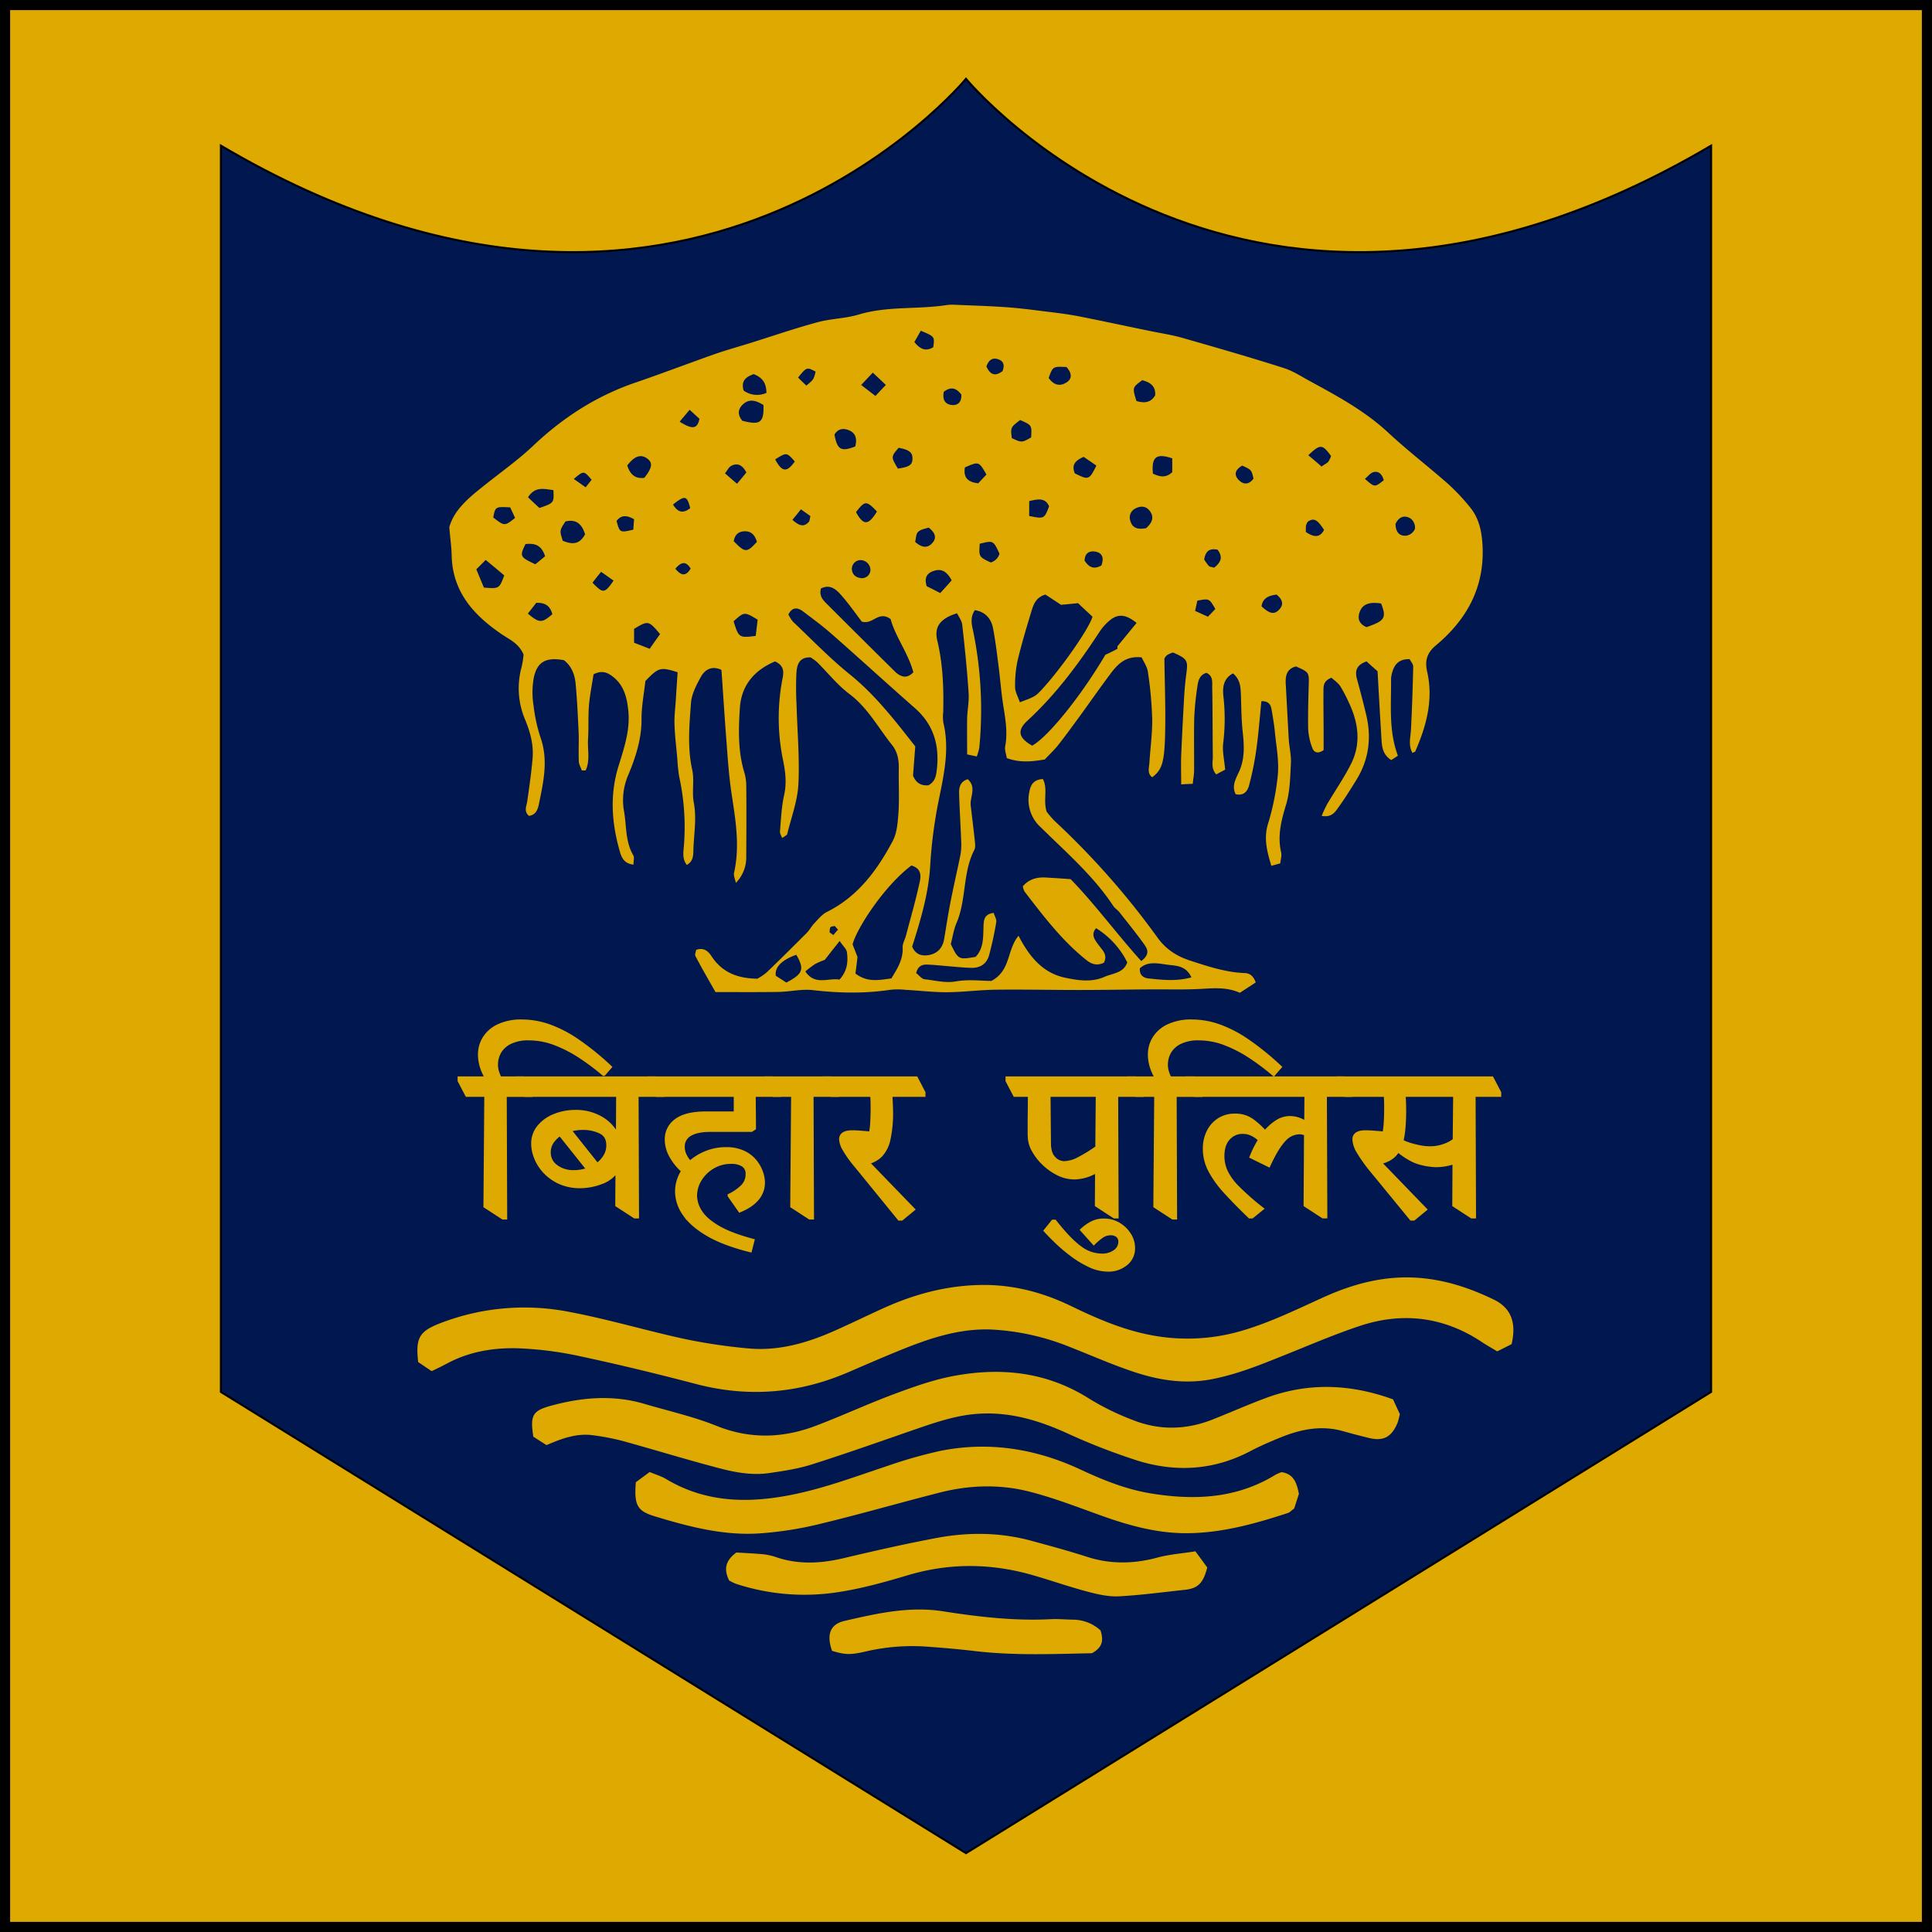
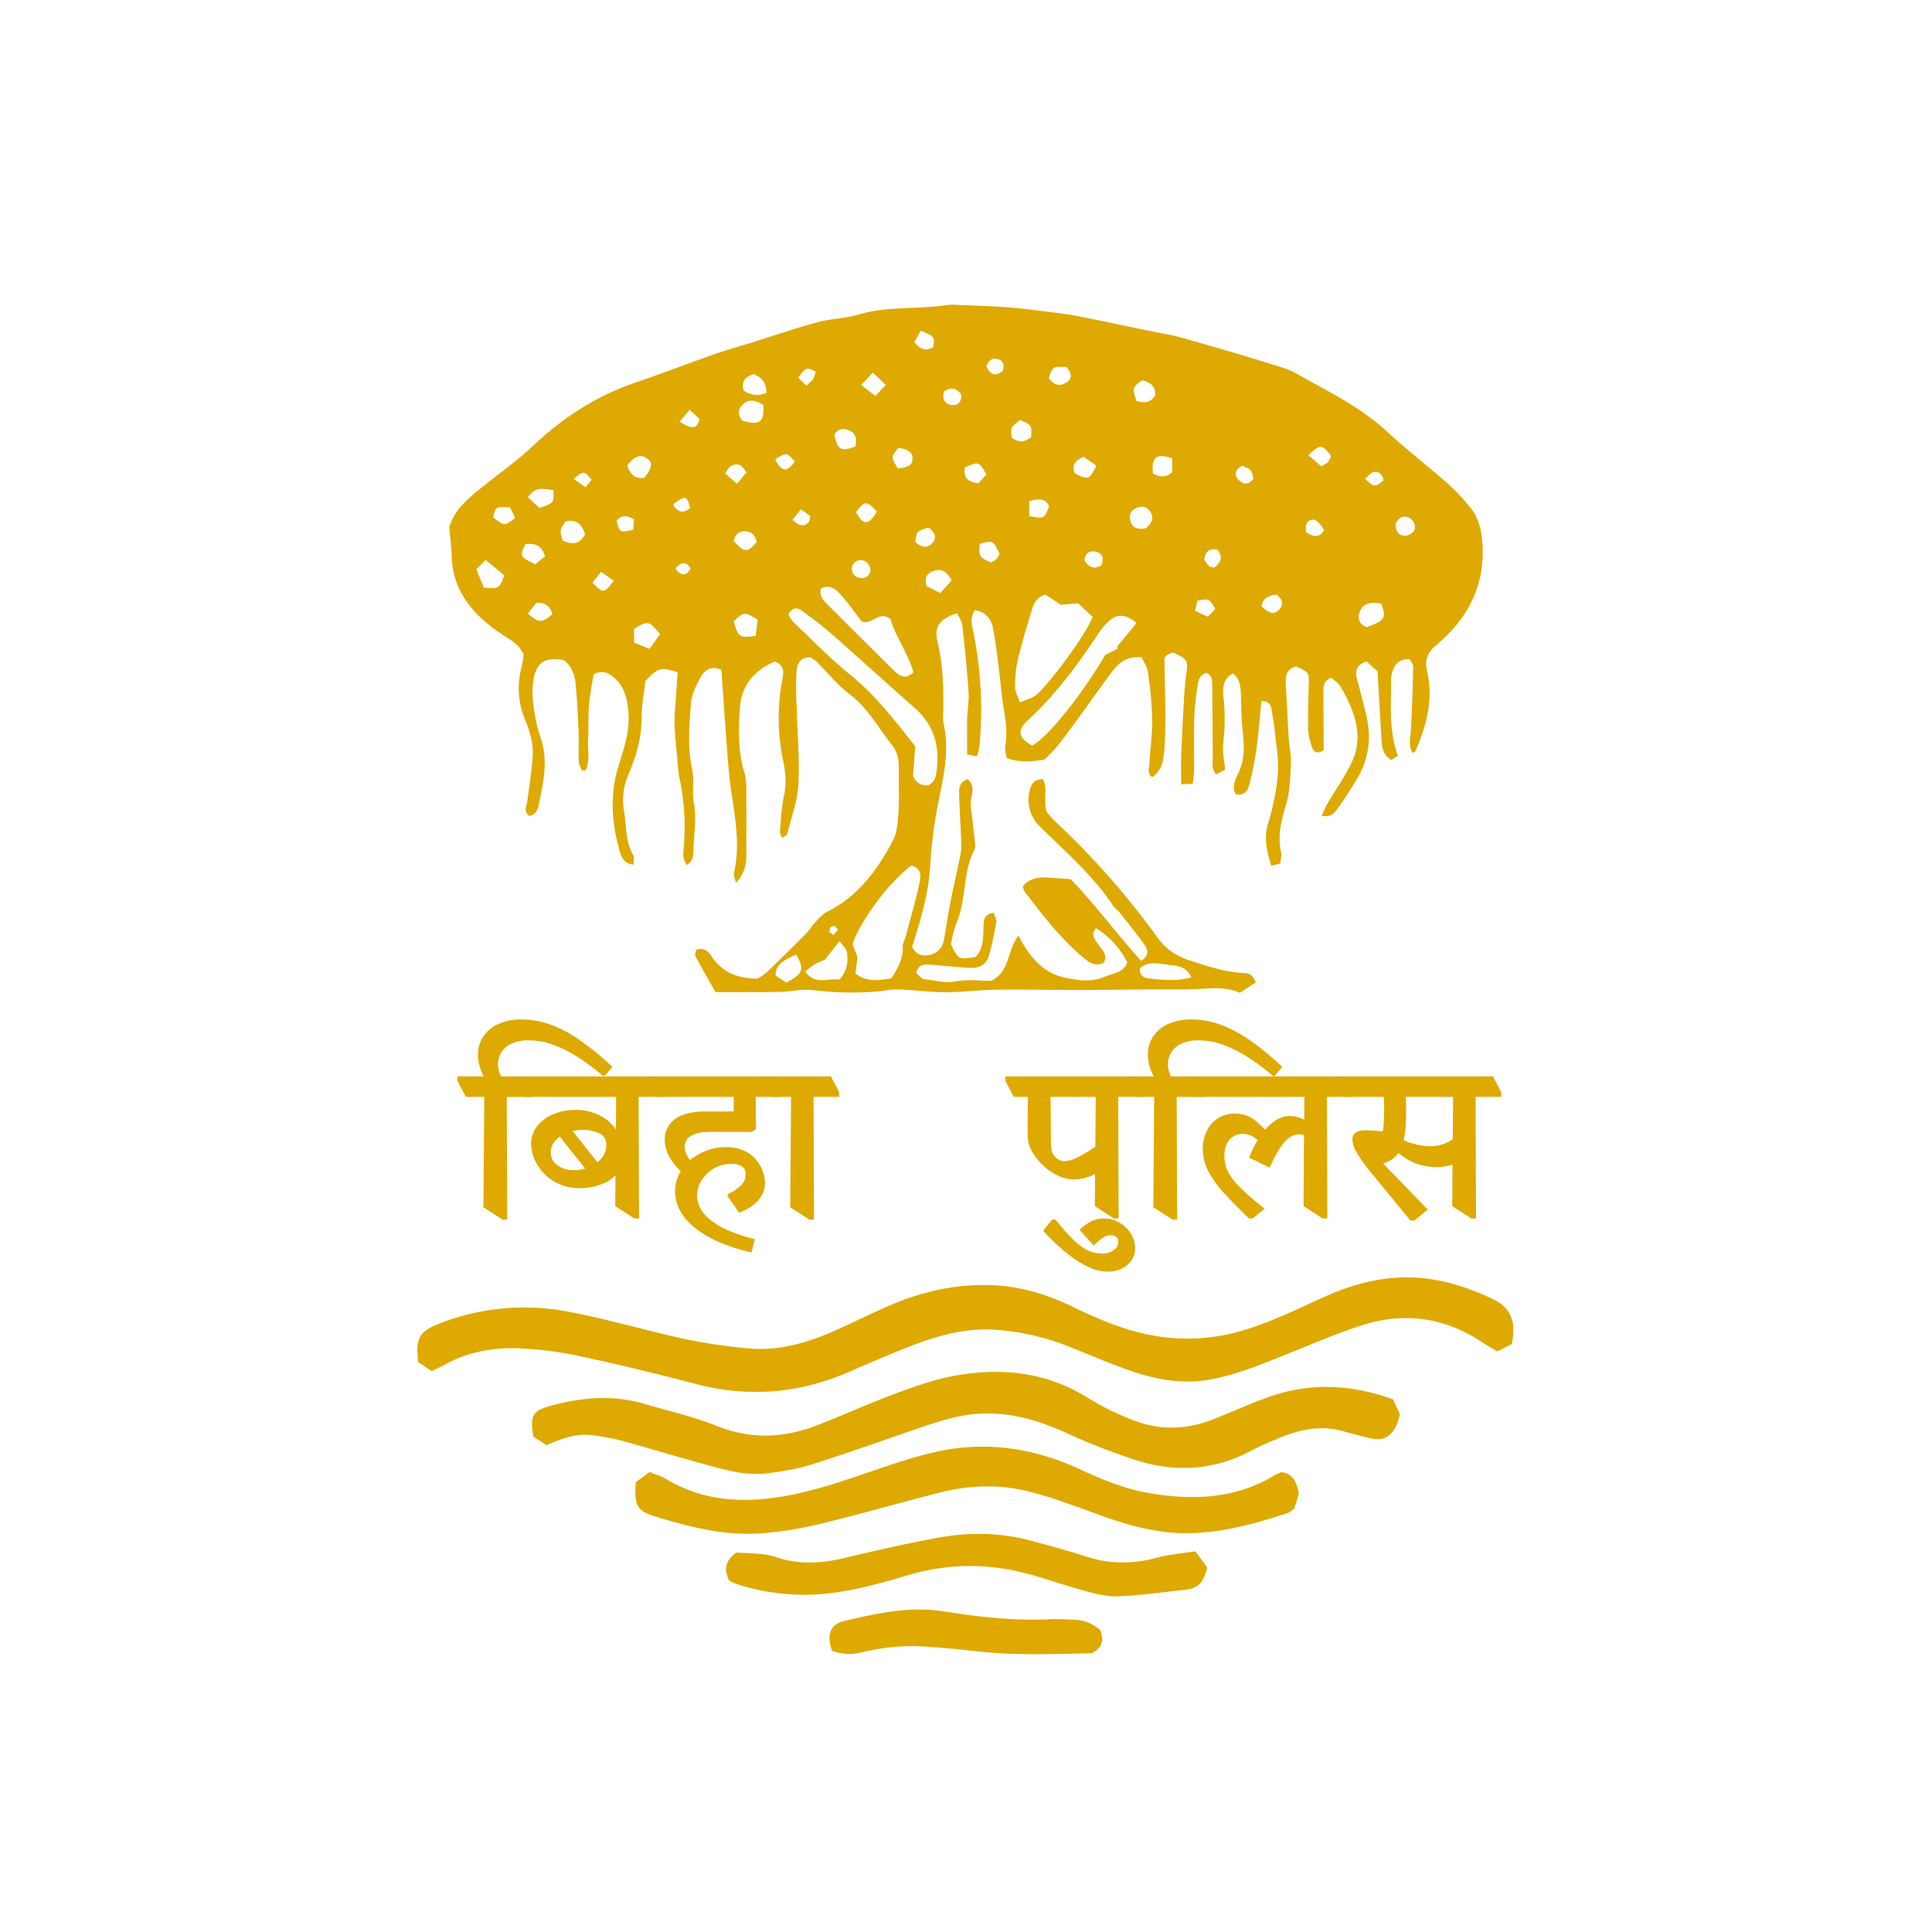
<svg xmlns="http://www.w3.org/2000/svg" height="316.228" viewBox="0 0 953.857 953.857" width="316.228">
-   <path d="m2.5 2.5h948.857v948.857h-948.857z" fill="#dea900" stroke="#000" stroke-miterlimit="10" stroke-width="5" />
-   <path d="m476.929 914.937-367.862-227.713v-615.302c229.327 135.161 367.862-33 367.862-33s138.461 168.163 367.861 33v615.3z" fill="#00174f" stroke="#000" stroke-miterlimit="10" />
  <g fill="#dea900">
    <path d="m746.316 663.609c-1.98 1.027-4.474 2.274-7.114 3.594-2.64-1.613-4.913-2.86-7.04-4.254-18.775-12.687-39.162-15.4-60.43-8.433-13.128 4.327-25.889 9.9-38.8 15.034-11.294 4.547-22.441 9.02-34.542 11.367-13.274 2.567-25.961.587-38.356-3.52-10.707-3.52-21.047-8.141-31.535-12.247a119.361 119.361 0 0 0 -38.722-8.728c-16.648-.733-31.9 4.694-46.936 10.854-8.067 3.3-15.988 6.747-23.981 10.194-24.495 10.561-49.5 12.614-75.391 5.794-19-4.987-38.063-9.607-57.277-13.714a175.112 175.112 0 0 0 -30.875-3.887c-11.881-.293-23.615 1.687-34.4 7.407-2.273 1.247-4.62 2.347-7.773 3.887-2.274-1.467-4.694-3.154-6.674-4.474-1.393-11.807.587-15.107 10.194-18.921a115.034 115.034 0 0 1 64.757-5.793c18.994 3.593 37.549 9.167 56.47 13.274a271.672 271.672 0 0 0 31.608 4.693c15.108 1.394 29.262-2.787 42.9-8.874 7.92-3.52 15.694-7.333 23.615-10.927 15.181-6.894 30.875-11.147 47.669-11.514 15.988-.367 30.949 3.52 45.176 10.414 12.247 5.94 24.715 11.367 38.136 14.081a95.024 95.024 0 0 0 43.782-1.247c14.888-4.033 28.675-10.854 42.609-17.161 14.668-6.674 29.849-10.707 46.2-9.68 13.567.88 26.108 5.06 38.062 10.853 8.452 4.181 11.088 11.368 8.668 21.928z" />
    <path d="m687.781 690.891c1.173 2.64 2.273 4.914 3.373 7.334-.44 1.54-.66 2.933-1.173 4.253-2.934 7.114-7.041 9.241-14.374 7.407q-6.271-1.539-12.541-3.3c-10.854-3.08-21.2-.88-31.315 3.3-4.841 1.981-9.607 4.034-14.228 6.454-17.823 9.461-36.523 10.707-55.516 4.914a311.491 311.491 0 0 1 -35.5-13.788c-13.934-6.307-28.088-10.487-43.562-9.46-10.194.66-19.8 3.813-29.409 7.113-17.454 6.014-34.908 12.248-52.509 17.822-6.821 2.2-14.081 3.3-21.195 4.326-8.434 1.247-16.794-.293-24.861-2.42-15.915-4.18-31.682-9.02-47.523-13.42a119.364 119.364 0 0 0 -14.448-2.787c-8.067-1.174-15.4 1.466-23.174 4.84-2.274-1.467-4.621-2.934-6.527-4.18-1.614-10.561-.367-12.761 8.653-15.254 15.328-4.181 30.656-5.5 46.13-.954 11.88 3.52 24.128 6.234 35.642 10.854 16.574 6.674 32.782 6.16 48.989 0 12.981-4.914 25.6-10.781 38.576-15.621 9.46-3.52 19.068-6.967 28.895-8.874 23.688-4.547 46.5-2.273 67.544 11.074a127.43 127.43 0 0 0 21.781 10.634c12.834 5.061 25.962 4.841 38.869-.22 9.167-3.593 18.114-7.627 27.355-11 20.905-7.554 41.44-6.527 62.048.953z" />
    <path d="m313.917 731.813c2.127-1.613 4.4-3.226 6.821-5.06 2.933 1.247 5.794 2.054 8.214 3.52 19.287 11.514 39.895 12.028 61.31 7.847 16.5-3.226 32.195-9.167 48.109-14.447a229.321 229.321 0 0 1 25.815-7.334c24.055-4.84 47.156-1.1 69.231 9.167 11.294 5.281 22.735 9.9 35.2 11.881 21.415 3.447 42.1 2.42 61.164-9.314a19.478 19.478 0 0 1 2.933-1.247c6.014.88 7.481 5.207 8.581 10.708-.66 2.053-1.54 4.767-2.347 7.26-1.247.88-2.054 1.834-3.08 2.2-16.208 5.281-32.636 9.9-49.87 9.974-14.3.073-27.942-3.593-41.362-8.36-11.954-4.254-23.835-8.948-36.156-12.1-14.741-3.814-29.848-3.374-44.662.44-19.875 5.06-39.6 10.781-59.477 15.548a176.055 176.055 0 0 1 -29.042 4.546c-17.821 1.247-34.982-3.226-51.85-8.36-8.949-2.641-10.412-5.575-9.532-16.869z" />
    <path d="m590.18 765.915c2.567 3.447 4.4 5.941 5.867 7.994-2.053 7.847-4.62 10.267-11 11-10.928 1.173-21.782 2.64-32.709 3.227-5.06.22-10.341-.954-15.254-2.274-8.947-2.347-17.675-5.427-26.548-7.994-20.755-6.087-41.436-6.38-62.337-.146-11.074 3.3-22.3 6.453-33.589 8.214a108.331 108.331 0 0 1 -51.41-4.036 26.565 26.565 0 0 1 -3.226-1.613c-2.421-4.987-2.347-9.461 3.593-13.788 3.814.22 8.654.44 13.494.88a31.119 31.119 0 0 1 6.747 1.621c11.074 3.593 22.075 2.86 33.3.146 15.18-3.593 30.361-7.04 45.689-9.9 15.474-2.86 31.095-2.714 46.423 1.466 9.167 2.494 18.407 4.987 27.5 7.921 11.367 3.667 22.661 3.52 34.175.513 5.938-1.691 12.318-2.131 19.285-3.231z" />
    <path d="m543.317 804.931c1.687 4.987.954 8.507-4.253 11.294-18.774.367-38.429 1.247-58.01-1.1-7.994-.954-16.061-1.613-24.128-2.2a101.228 101.228 0 0 0 -30.069 2.567c-7.187 1.613-9.754 1.466-16.061-.44-2.786-7.921-1.1-13.128 6.234-14.815 15.988-3.666 31.9-7.333 48.7-4.693 17.381 2.713 34.909 4.767 52.657 3.887 3.74-.22 7.48.146 11.294.22a20.194 20.194 0 0 1 13.636 5.28z" />
    <path d="m563.432 474.472c4.693-3.447 2.933-6.234 1.32-8.434-3.887-5.427-8.067-10.561-12.174-15.768-.88-1.1-2.274-1.906-3.007-3.08-9.827-14.887-23.321-26.475-35.862-38.869a18.207 18.207 0 0 1 -5.5-17.381c.587-3.227 1.907-6.087 6.674-6.307 2.567 4.767.073 10.194 1.834 16.061a50.584 50.584 0 0 0 3.813 4.474 390.721 390.721 0 0 1 51.043 57.863c3.96 5.5 9.241 9.021 15.988 11.221 8.8 2.86 17.527 5.793 26.915 6.16 2.566.073 4.327 1.394 5.5 4.62-2.494 1.687-5.06 3.3-7.847 5.134-6.454-2.934-12.981-2.273-19.655-1.907-8.36.44-16.794.147-25.154.22-11.514.074-23.028.294-34.542.294-13.568 0-27.135-.294-40.7-.147-8.067.073-16.134 1.173-24.2 1.247-6.894.073-13.788-.807-20.755-1.174a34.485 34.485 0 0 0 -7.774 0c-12.687 1.907-25.3 1.614-37.988.147-5.574-.66-11.368.807-17.088.88-10.121.147-20.241.073-31.022.073-3.3-5.793-6.747-11.734-9.9-17.747-.44-.807.22-2.127.366-3.081 3.96-1.466 6.234 1.027 7.627 3.227 5.134 7.7 12.394 10.854 22.588 11a27.3 27.3 0 0 0 4.621-3.154c6.673-6.38 13.2-12.907 19.727-19.434 1.394-1.393 2.347-3.3 3.741-4.767 1.98-2.053 3.887-4.474 6.307-5.647 15.254-7.627 24.788-20.608 32.415-34.982 2.2-4.107 2.493-9.461 2.86-14.3.44-7.187 0-14.447.147-21.708.073-4.253-.734-8.14-3.374-11.44-6.82-8.508-11.954-18.335-21.048-25.155-5.94-4.474-10.634-10.487-15.987-15.768a23.729 23.729 0 0 0 -3.154-2.273c-5.793-.22-6.674 3.887-6.967 7.48a153.629 153.629 0 0 0 .073 16.428c.367 12.981 1.541 25.961.881 38.8-.44 8.214-3.521 16.355-5.5 24.495-.146.587-1.247 1.027-2.493 1.98-.514-1.246-1.174-2.273-1.1-3.153.513-6.014.733-12.174 2.053-18.041s.66-11.441-.513-17.161a102.416 102.416 0 0 1 -.44-39.529c.66-3.374 1.54-6.967-3.52-9.314-9.974 4.18-16.648 11.587-17.381 23.028-.661 10.34-.954 20.828 1.98 31.022a24.207 24.207 0 0 1 1.173 6.82c.147 11.881.073 23.761 0 35.642a17.8 17.8 0 0 1 -5.134 12.834c-.293-1.687-1.246-3.52-.88-5.06 3.007-13.348.66-26.4-1.32-39.6-1.173-7.994-1.76-16.061-2.347-24.129-.953-12.027-1.686-24.128-2.566-36.375-4.694-2.2-8.141-.22-10.194 3.52-2.2 4.034-4.547 8.434-4.841 12.834-.806 10.928-1.833 21.855.587 32.856 1.174 5.28-.22 11 .807 16.354 1.54 8.14-.073 16.061-.22 24.055-.073 2.64-.367 5.06-3.227 6.673-2.347-2.933-1.687-6.233-1.467-9.24a116.291 116.291 0 0 0 -2.347-34.542 82.671 82.671 0 0 1 -.88-8.654c-.513-5.72-1.246-11.514-1.393-17.234-.147-4.034.44-8.068.66-12.1.293-4.547.587-9.094.88-13.348-8.507-2.713-9.387-2.42-15.914 4.327-.66 6.087-1.907 12.394-1.907 18.7.073 9.828-2.86 18.848-6.527 27.649a31.294 31.294 0 0 0 -2.133 17.813c1.32 7.333.587 15.107 4.62 21.928.587 1.026.074 2.713.074 4.547-4.4-.44-5.794-3.227-6.674-6.234-4.034-13.861-5.134-27.8-.88-41.876 2.787-9.094 6.014-18.188 4.987-27.941-.66-6.454-2.127-12.541-7.7-16.8-2.713-2.127-5.5-3.153-9.46-1.1-.733 4.914-1.833 10.194-2.274 15.548-.44 5.427-.073 11-.44 16.5-.293 5.133 1.1 10.56-1.173 15.4h-1.907c-.513-1.467-1.393-2.934-1.466-4.4-.221-4.62.073-9.24-.074-13.86-.367-7.994-.733-16.061-1.467-24.055-.366-4.694-1.906-9.094-5.793-12.1-8.727-1.613-13.2.66-14.888 8.581a40.961 40.961 0 0 0 -.146 13.714 79.454 79.454 0 0 0 3.52 16.061c3.813 11 1.393 21.634-.807 32.415-.587 2.933-1.467 5.574-4.987 6.087-2.64-2.347-1.173-4.84-.807-7.334.954-6.82 1.98-13.714 2.567-20.534.66-6.747-.88-12.908-3.52-19.361a39.508 39.508 0 0 1 -1.833-26.329 46.3 46.3 0 0 0 .953-6.087c-2.42-5.647-7.114-7.48-11.147-10.267-13.568-9.314-23.908-20.754-24.348-38.5-.074-4.327-.734-8.581-1.174-14.154 2.64-9.314 10.781-15.4 18.7-21.708 7.7-6.087 15.768-11.881 22.882-18.628 14.74-13.934 31.315-24.568 50.529-31.095 12.834-4.4 25.522-9.241 38.356-13.788 6.233-2.2 12.687-3.96 18.994-5.94 10.707-3.374 21.415-7.04 32.269-9.974 6.673-1.833 13.787-1.833 20.388-3.813 14.08-4.254 28.748-2.494 42.975-4.621a21.173 21.173 0 0 1 4.327-.22c8.361.367 16.721.587 25.082 1.174 6.6.44 13.2 1.32 19.728 2.126 5.427.66 10.927 1.321 16.28 2.347 11.881 2.347 23.762 4.914 35.569 7.334 5.354 1.1 10.854 1.907 16.135 3.447 16.647 4.767 33.3 9.534 49.8 14.814 4.62 1.467 8.8 4.254 13.127 6.6 13.494 7.334 26.915 14.6 38.356 25.229 9.534 8.873 19.874 16.794 29.628 25.374a104.815 104.815 0 0 1 10.707 11.368c4.621 5.573 5.941 12.1 6.307 19.361.954 20.534-7.847 36.3-23.028 48.989-4.4 3.667-5.573 7.554-4.327 12.981 3.154 13.861-.366 26.768-5.867 39.382-.073.22-.513.294-1.393.734-2.127-3.74-.953-7.627-.733-11.441.513-10.34.88-20.754 1.1-31.168 0-1.247-1.1-2.42-1.76-3.667-4.914-.147-7.334 2.273-8.508 6.233a13.762 13.762 0 0 0 -.66 3.374c.147 12.614-1.32 25.448 3.374 38.062-1.1.734-2.2 1.467-3.3 2.127-4.4-2.787-4.621-6.894-4.841-10.927-.66-10.634-1.246-21.342-1.906-32.929-1.614-1.393-3.667-3.227-5.427-4.84-4.987 1.76-5.794 4.62-4.767 8.58 1.613 5.867 3.153 11.734 4.547 17.6 2.787 11.514 1.393 22.368-4.914 32.489-2.713 4.4-5.5 8.874-8.507 13.054-1.76 2.42-3.374 5.5-8.507 4.547a52.9 52.9 0 0 1 2.86-6.087c3.814-6.454 8.14-12.687 11.514-19.361 5.134-10.047 3.814-20.241-.807-30.142a70.7 70.7 0 0 0 -4.4-8.434c-1.173-1.76-3.08-3.007-4.327-4.18-4.18 1.54-3.96 4.327-3.96 6.894-.073 6.967.073 13.934.073 20.828v7.993c-3.007 2.127-4.84 1.027-5.573-1.026a30.7 30.7 0 0 1 -2.054-9.241c-.147-7.48.073-15.034.293-22.588.147-5.353 0-5.72-6.307-8.434-4.62 1.174-5.28 4.621-5.06 8.728.514 8.947.954 17.894 1.467 26.841.22 4.034 1.247 8.067 1.1 12.027-.367 6.821-.44 13.935-2.347 20.462-2.42 7.92-4.4 15.474-2.493 23.761.366 1.54-.22 3.374-.44 5.427-1.467.367-2.714.733-4.4 1.173-2.126-7.04-3.813-13.42-1.686-20.607a122.628 122.628 0 0 0 4.913-24.569c.587-7.113-.88-14.374-1.54-21.487-.367-3.447-.953-6.894-1.54-10.268-.367-2.42-1.32-4.473-5.06-4.327-.807 7.994-1.394 15.915-2.494 23.835a149.069 149.069 0 0 1 -3.593 17.748c-.734 2.787-2.567 5.28-6.6 4.327-2.053-3.814-.073-7.407 1.394-10.561 3.227-6.674 2.787-13.347 2.053-20.388-.66-6.013-.66-12.1-.88-18.187-.147-3.741-.293-7.481-3.887-10.488-4.767 2.42-5.207 7.041-4.767 11.074a99.244 99.244 0 0 1 -.073 23.322c-.513 4.18.587 8.507.953 13.127-1.686.88-3.08 1.613-4.4 2.347-2.64-3.007-1.687-6.014-1.687-8.727-.146-11.294-.073-22.588-.293-33.882-.073-2.714.66-5.941-2.86-7.554-3.447 1.027-4.107 4.033-4.474 6.82a138.357 138.357 0 0 0 -1.54 15.475c-.22 8.653 0 17.381-.073 26.034 0 1.981-.44 3.961-.66 6.454-1.834.073-3.374.147-5.721.293 0-5.133-.146-9.68 0-14.227.44-10.121.954-20.241 1.541-30.288.22-3.447.586-6.894 1.026-10.341.88-6.38.367-7.187-6.6-10.267a13.514 13.514 0 0 0 -2.86 1.246 5.31 5.31 0 0 0 -1.394 1.76c.147 11.148.514 21.268.44 31.316-.146 19.287-1.1 23.248-6.453 27.281-2.567-1.907-1.54-4.62-1.394-7.04.44-7.187 1.467-14.448 1.394-21.635a192.786 192.786 0 0 0 -2.127-23.321c-.367-2.64-2.127-5.06-3.08-7.187-7.848-.88-11.808 3.3-15.328 7.994-5.72 7.627-11.147 15.474-16.794 23.174-3.08 4.181-6.161 8.434-9.387 12.468-1.981 2.42-4.327 4.62-6.308 6.747-6.453 1.1-12.394 1.687-18.774-.66-.293-1.907-1.1-3.887-.807-5.721 1.467-7.553-.146-14.887-1.246-22.294-.807-5.721-1.247-11.441-1.98-17.161-.807-6.234-1.541-12.541-2.714-18.7-.88-4.841-3.667-8.287-9.02-9.167-2.787 4.18-1.247 7.993-.514 11.954a193.041 193.041 0 0 1 2.714 55.883 25.585 25.585 0 0 1 -1.247 4.4c-1.614-.367-2.934-.587-4.767-1.027 0-6.013-.073-11.734 0-17.454.073-4.327 1.027-8.654.733-12.907-.733-11.221-1.906-22.442-3.153-33.662-.22-1.981-1.687-3.887-2.567-5.647-8.287 2.566-11.367 6.673-9.754 13.42 2.787 11.661 3.227 23.468 2.934 35.349a20.533 20.533 0 0 0 .073 5.207c3.227 13.421.147 26.255-2.494 39.382a230.751 230.751 0 0 0 -4.033 31.756c-.88 13.64-4.767 26.548-8.874 39.455 1.687 4.034 4.914 4.84 8.581 4.107 4.106-.88 6.453-3.594 7.187-7.774 1.026-6.013 1.906-11.954 3.08-17.967 1.54-7.921 3.373-15.768 4.987-23.688a30.585 30.585 0 0 0 .366-6.894c-.293-7.774-.806-15.548-1.026-23.322-.074-2.933.366-5.867 4.253-7.113 4.694 4.18.734 9.094 1.54 13.494.66 5.72 1.394 11.44 1.981 17.161.146 1.393.366 3.08-.294 4.327-5.793 11.294-3.813 24.421-8.727 35.935-1.467 3.447-1.98 7.187-2.86 10.487 3.74 7.7 3.887 7.774 12.247 6.307 3.887-4.033 3.74-9.313 3.887-14.52.147-3.154-.073-6.527 5.06-7.187.44 1.613 1.541 3.226 1.247 4.62-.88 5.353-2.053 10.707-3.447 15.987-1.173 4.547-4.4 6.674-9.02 6.527-3.447-.073-6.894-.44-10.341-.733-3.74-.293-7.48-.733-11.22-.88-2.421-.073-4.621.587-5.5 4.18 1.247.954 2.714 2.934 4.254 3.08 5.06.514 9.974 1.981 15.4 1.027 6.16-1.1 12.687-.22 17.454-.22 9.681-5.06 7.554-15.254 13.421-22.294 5.427 10.487 12.027 18.334 22.881 20.681 6.527 1.393 13.274 2.42 19.655-.44 4.033-1.76 9.387-1.834 11.147-7.114a41.745 41.745 0 0 0 -15.4-16.868c-2.787 3.3-.513 5.867 1.247 8.287 1.833 2.567 4.62 4.694 2.64 8.728-2.86 1.466-5.647 1.1-8.434-1.1-12.174-9.608-21.414-21.855-30.728-33.956a7.942 7.942 0 0 1 -.88-2.64c3.08-3.593 7.04-4.62 11.587-4.327 3.667.22 7.334.44 12.027.807 11.797 12.104 22.655 26.919 34.829 40.413zm-59.917-127.754c7.627-2.86 7.627-2.86 10.927-6.381 8.874-9.534 23.248-29.848 24.935-35.862-2.347-2.2-4.987-4.62-7.114-6.674-3.593.367-6.16.587-8.434.807q-4.29-2.86-7.7-5.06c-4.547 1.32-5.794 4.694-6.82 7.994-2.494 8.214-4.987 16.5-6.968 24.861a58.365 58.365 0 0 0 -1.173 12.908c0 2.273 1.393 4.546 2.347 7.407zm-45.176 41c3.52-1.906 3.813-4.84 4.18-7.773 1.394-11.954-1.54-22.222-10.927-30.436-13.714-12.027-27.135-24.348-40.849-36.375-4.547-4.034-9.461-7.627-14.3-11.294-2.567-1.907-5.28-2.347-7.187 1.54a17.652 17.652 0 0 0 2.273 3.594c9.241 8.727 18.115 17.967 28.015 25.961 12.541 10.121 22.222 22.662 32.342 35.569-.366 4.694-.733 9.534-1.1 14.447 1.319 3.296 3.593 5.056 7.553 4.762zm-8.361 39.6c-13.494 10.12-27.061 31.168-29.041 38.942.806 2.053 1.76 4.473 2.42 6.234-.367 3.153-.66 5.647-1.027 8.14 5.867 4.547 11.734 3.227 17.748 2.42 3.007-4.913 5.867-9.387 5.573-15.327-.073-1.907 1.1-3.814 1.614-5.721 2.273-8.654 4.767-17.234 6.674-25.961.733-3.156 1.32-7.189-3.961-8.729zm101.72-107v-1.247c3.153-3.813 6.307-7.7 9.46-11.514-5.28-4.253-9.094-4.693-13.274-1.246a25.791 25.791 0 0 0 -5.134 5.793c-10.34 15.768-21.487 30.8-35.422 43.636-5.353 4.914-4.473 8.581 2.274 12.394 7.92-4.4 23.981-24.275 36.155-44.882 1.907-.809 3.887-1.836 5.943-2.936zm-126.214-13.418c-3.154-4.107-6.307-8.653-9.9-12.76-2.567-2.934-5.574-5.941-10.267-3.594-1.1 4.034 1.467 6.16 3.667 8.361q16.17 16.17 32.415 32.195a13.728 13.728 0 0 0 1.907 1.687c2.346 1.54 4.693 2.126 7.627-.881-2.567-9.533-9.021-17.821-11.221-26.254-6.088-4.406-8.655 2.928-14.228 1.246zm-11 176.744c3.96-4.4 4.254-9.021 3.667-13.494-.22-1.614-1.907-3.007-3.594-5.574-2.787 3.52-4.84 6.087-7.333 9.314a41.97 41.97 0 0 0 -4.767 2.054 56.269 56.269 0 0 0 -4.841 3.666c4.766 7.109 11.22 3.076 16.867 4.029zm148.289-5.574c-.294 3.667 2.126 4.767 4.18 4.987 6.82.734 13.787 1.54 21.268-.513-2.64-5.72-7.407-5.72-11.221-6.161-4.768-.591-10.122-2.131-14.228 1.682zm-169.63-6.673c-6.967 2.493-10.708 5.94-10.121 10.34 1.467.954 3.52 2.274 5.207 3.374 8.286-4.332 9.02-6.606 4.913-13.719zm288.73-173.444c-5.867-.88-9.167.294-10.561 4.18-1.32 3.521 0 6.087 3.374 7.481 9.019-3.085 9.973-4.552 7.186-11.666zm-368.816 12.536v6.82c2.42.954 4.694 1.834 7.7 3.007 1.906-2.713 3.593-5.134 5.133-7.26-5.719-6.747-5.866-6.747-12.833-2.567zm49.136-3.74c2.494 8.067 2.787 8.287 10.928 7.187.293-2.64.66-5.5.953-7.994-6.6-3.96-6.6-3.96-11.881.807zm-122.4-30.289-4.62 4.621c1.76 4.253 2.786 6.747 3.74 9.02 7.554.587 7.554.587 10.047-6.014-2.273-1.906-4.767-4.033-9.167-7.627zm137.141-76.491c-3.52-2.2-6.82-3.227-9.9-.513-2.861 2.42-2.934 5.427-.514 8.287 8.801 2.273 10.707.957 10.414-7.774zm-88.078 63.8c-1.687-5.5-4.767-7.481-9.681-6.307-2.933 4.473-2.933 4.473-1.32 9.534 4.107 1.617 8.067 2.351 11.001-3.223zm181 22.735c-2.64-4.841-5.427-5.794-8.874-4.621-3.08 1.027-4.84 3.08-3.447 7.554 1.687.807 3.887 1.907 6.674 3.374 2.124-2.343 3.957-4.323 5.644-6.303zm-160.169-56.69c1.32 4.106 3.666 6.747 8.433 6.087 3.961-4.987 4.254-7.481 1.394-9.534-3.157-2.267-6.237-1.243-9.83 3.451zm193.978-22.442c-4.767 3.667-4.767 3.667-4.107 8.947 4.913 2.274 4.913 2.274 9.534-.366.363-6.01.363-6.01-5.43-8.577zm62.19 53.39c3.153-2.787 4.107-5.647 1.687-8.654-1.834-2.347-4.474-2.42-7.041-1.027a4.881 4.881 0 0 0 -2.493 5.867c.95 3.891 3.884 4.552 7.844 3.818zm-292.62-18.77c-4.694-.587-9.021-1.981-12.541 3.52 1.98 1.907 3.96 3.74 5.647 5.28 7.187-2.492 7.187-2.492 6.894-8.8zm149.022-21.562c.953-3.74.22-6.453-2.787-7.847-2.86-1.32-5.647-1.1-7.481 1.98 1.394 7.481 3.227 8.581 10.268 5.867zm141.688-32.708c-4.914 3.593-4.914 3.593-2.86 10.267 3.52 1.027 6.894 1.1 9.24-2.787.294-4.473-2.2-6.38-6.38-7.48zm-191.851-3.007c-3.814 1.393-6.307 3.227-4.987 8.067a11.234 11.234 0 0 0 11.294 1.173c-.073-4.4-1.54-7.407-6.307-9.24zm197.131 49.136c3.447 1.614 6.381 2.2 9.534-.733v-6.818c-7.847-2.643-10.34-.736-9.534 7.551zm-125.92-2.493c5.573-.807 7.113-1.834 7.187-4.694.146-3.227-1.54-4.62-6.821-5.574-3.813 4.474-3.813 4.474-.366 10.268zm40.409 37.108c-.44 6.454-.44 6.454 5.427 9.241a6.407 6.407 0 0 0 4.327-4.327c-3.081-6.6-3.081-6.6-9.754-4.914zm-214.586 6.161c-1.98-6.087-5.72-6.381-9.681-6.014-2.933 6.014-2.787 6.38 4.841 9.974q2.089-1.65 4.84-3.96zm265.922-49.063c-5.28 2.2-5.72 4.84-4.4 8.14 6.82 3.374 7.113 3.3 10.634-3.813-2.054-1.467-4.254-2.934-6.234-4.327zm-58.67 5.207c-.807 5.06 1.467 7.26 6.6 7.847 1.247-1.32 2.714-2.933 4.034-4.327-3.74-6.527-3.74-6.527-10.634-3.52zm31.755 16.648v7.333c7.407 1.467 7.407 1.467 9.827-4.767-1.833-4.18-5.207-3.74-9.827-2.566zm-134.428 20.094c-.88-2.787-2.273-5.134-5.72-5.207-3.374-.073-5.207 1.76-5.72 4.914 5.647 5.72 6.38 5.793 11.44.293zm-100.986 35.715c-1.173-4.106-3.52-5.793-7.993-5.573-1.174 1.54-2.641 3.447-4.107 5.28 5.647 4.765 6.893 4.765 12.1.293zm164.643-113.159c-2.2-2.127-4.107-3.887-6.453-6.087-2.127 2.273-3.594 3.813-5.721 6.087 2.64 2.053 4.694 3.593 7.041 5.427 1.906-2.054 3.153-3.374 5.133-5.427zm-183.05 65.637c-.807-1.76-1.687-3.594-2.42-5.207-7.334-.367-7.334-.367-8.361 4.987 5.574 4.327 5.574 4.327 10.781.22zm178.65-3.154c-5.28-5.5-5.867-5.427-10.341.294 3.667 6.673 6.087 6.673 10.341-.294zm93.579-71.352c-6.747-.294-6.747-.294-8.8 5.427 2.2 3.08 5.134 4.473 8.654 2.273 3.079-1.838 2.859-4.625.146-7.7zm-74.731 86.318c3.373 3.007 6.307 3.3 8.727.293 1.907-2.346 1.247-4.767-2.053-7.333-1.394.513-3.814.806-5.207 2.126-1.1 1.096-1.027 3.442-1.467 4.909zm237.174-8.874c.073 3.667 1.613 6.234 5.5 5.794a5.667 5.667 0 0 0 4.107-3.374 5.774 5.774 0 0 0 -2.054-4.987c-3.08-1.985-5.867-.958-7.553 2.562zm-58.744 34.909c-3.813.513-6.82 1.687-7.407 5.794 3.887 3.593 6.087 4.18 8.434 1.906 2.493-2.425 2.42-4.918-1.027-7.705zm15.694-68.791c2.567 2.127 4.547 3.814 6.528 5.574 1.613-1.174 2.713-1.614 3.373-2.42a12.01 12.01 0 0 0 1.32-2.787c-4.327-5.872-5.28-6.019-11.221-.372zm-191.336-61.462c-1.174 2.127-2.2 3.887-3.154 5.574 3.007 3.814 5.867 4.62 9.314 2.567.732-5.28.732-5.28-6.16-8.141zm145.427 137.362c-3.007-5.207-3.007-5.207-8.874-4.107-.293 1.393-.66 3.007-1.1 5.06 2.274 1.027 4.18 1.907 6.307 2.86 1.54-1.54 2.64-2.713 3.667-3.813zm-170.29-19.068a4.959 4.959 0 0 0 -4.767-5.06 4.35 4.35 0 0 0 -4.4 4.327c.147 2.713 1.76 4.18 4.4 4.546a4.172 4.172 0 0 0 4.767-3.813zm-137.214 6.087c5.28 5.427 5.94 5.427 10.414-1.027-1.907-1.32-3.741-2.64-6.161-4.327-1.76 2.2-3.076 3.814-4.253 5.354zm71.357-48.843c1.907-2.273 3.374-4.034 4.62-5.574-2.126-3.96-4.62-4.84-7.627-3.153-1.1.587-1.687 2.053-2.933 3.593 1.98 1.687 3.593 3.154 5.94 5.134zm249.42-8.947c-3.813 2.2-4.107 4.767-1.54 7.26 2.494 2.42 5.134 1.907 7.114-.88-1.026-4.327-1.026-4.327-5.574-6.38zm31.462 32.782c3.887 2.567 6.747 3.007 8.947-1.027-3.3-5.134-4.987-6.087-7.994-4.107a6.7 6.7 0 0 0 -.953 2.054 21.1 21.1 0 0 0 .001 3.08zm-262.034-35.862c3.373 6.38 5.793 6.527 9.68 1.026-4.033-4.547-4.033-4.547-9.68-1.026zm83.238-33.369c-.807 4.107.807 6.234 4.107 6.527 2.933.22 4.767-1.54 4.547-5.207-2.127-2.64-4.62-4.4-8.654-1.32zm-63.29-9.974c-4.4-2.273-4.4-2.273-8.654 2.934 1.32 1.32 2.713 2.713 4.107 3.96 3.593-3.007 3.593-3.007 4.547-6.894zm-67.1 24.715c6.307 4.034 8.727 3.593 9.754-1.393-1.174-1.1-2.714-2.494-4.841-4.474-1.837 2.2-3.157 3.74-4.917 5.867zm265.551 63.217c-4.4-.88-5.94 1.1-6.6 4.84a25.9 25.9 0 0 0 2.273 3.154c.514.513 1.54.513 2.64.88 3.007-2.42 4.694-4.914 1.687-8.874zm-57.35 7.774c1.32-3.594.587-6.161-2.933-6.821-3.3-.586-5.281 1.027-5.354 4.474 2.053 3.08 4.4 4.547 8.287 2.347zm-239.374-22c1.614 5.867 1.614 5.867 8.287 4.327.074-1.613.22-3.446.367-5.133-3.593-2.056-6.307-2.202-8.657.804zm182.611-76.274c1.907 4.4 4.547 4.914 7.92 2.347 1.174-2.86.587-4.987-2.126-5.867-2.421-.88-4.547.001-5.794 3.52zm-95.779 75.758c3.3 2.934 5.647 3.74 8.067 1.027.513-.514.44-1.54.807-2.86-1.394-1.027-2.86-2.054-4.694-3.374-1.393 1.835-2.567 3.228-4.18 5.208zm-58.963-7.554c2.64 4.327 5.353 4.254 8.507 1.76-1.614-6.232-2.567-6.452-8.507-1.759zm350.92-12.027c-.88-3.154-2.714-4.62-5.134-3.96-1.54.44-2.713 2.127-4.18 3.3 4.84 4.255 4.84 4.255 9.314.661zm-399.91-.587c2.053 1.394 3.814 2.64 5.867 4.107 1.393-1.76 2.2-2.787 2.934-3.74-3.883-4.546-3.883-4.546-8.801-.366zm50.163 44.3c3.153 3.887 5.354 3.52 7.554-.073-2.199-3.523-4.399-3.67-7.554.07zm80.305 178.21c-.514-.587-1.1-1.174-1.614-1.834-.733.22-1.76.147-2.127.66-.44.587-.293 1.614-.44 2.494.66.44 1.247.88 1.907 1.32a26.665 26.665 0 0 1 2.274-2.64z" />
    <path d="m249.408 601.094h-1.081l-8.65-5.622.433-54.927h-9.51l-3.676-7.029v-1.08h13.726a22.988 22.988 0 0 1 -2.811-6 20.628 20.628 0 0 1 -.865-5.783 15.209 15.209 0 0 1 2.217-8 16.15 16.15 0 0 1 6.866-6 26.017 26.017 0 0 1 11.677-2.325 40.562 40.562 0 0 1 12.974 2.217 60.541 60.541 0 0 1 14.056 7.19 133.074 133.074 0 0 1 16.219 13.082l-2.92 3.352a116.571 116.571 0 0 0 -11.785-8.811 63.835 63.835 0 0 0 -12.38-6.326 36.164 36.164 0 0 0 -12.812-2.379 20.176 20.176 0 0 0 -9.353 1.892 12.233 12.233 0 0 0 -5.244 4.812 12.717 12.717 0 0 0 -1.622 6.271 11.957 11.957 0 0 0 .487 3.46 20.88 20.88 0 0 0 1.351 3.352h11.462l3.675 7.028v1.081h-12.65z" stroke="#dea900" stroke-miterlimit="10" stroke-width="2" />
    <path d="m286.494 585.633a23.8 23.8 0 0 1 -10.217-2.055 22.952 22.952 0 0 1 -7.3-5.244 21.651 21.651 0 0 1 -4.325-6.811 18.734 18.734 0 0 1 -1.406-6.759 12.834 12.834 0 0 1 2.811-8.27 18.742 18.742 0 0 1 7.623-5.516 27.193 27.193 0 0 1 10.542-2 24.419 24.419 0 0 1 12.38 3.136 19.8 19.8 0 0 1 8.163 8.758h.324l.108-20.327h-45.733l-3.676-7.029v-1.08h67.468l3.676 7.028v1.081h-12.65l.216 60.009h-1.081l-8.65-5.623.108-17.3h-.216a15.708 15.708 0 0 1 -7.893 6.056 29.116 29.116 0 0 1 -10.272 1.946zm-3.243-6.92a20.769 20.769 0 0 0 7.352-1.3l-14.056-17.623a14.379 14.379 0 0 0 -4.054 3.892 9.089 9.089 0 0 0 -1.568 5.3 8.419 8.419 0 0 0 3.568 7.028 14.075 14.075 0 0 0 8.758 2.703zm-2.271-20.868 13.84 17.408a15.184 15.184 0 0 0 4-4.325 10.4 10.4 0 0 0 1.514-5.515q0-4.757-3.784-6.649a19.365 19.365 0 0 0 -8.758-1.892 23.608 23.608 0 0 0 -6.812.973z" stroke="#dea900" stroke-miterlimit="10" stroke-width="2" />
    <path d="m371.477 612.555-1.19 4.65q-12.974-3.245-20.867-7.894t-11.515-10.055a19.452 19.452 0 0 1 -3.622-10.92 18.3 18.3 0 0 1 3.136-10.272 26.318 26.318 0 0 1 -5.785-6.974 16.632 16.632 0 0 1 -2.434-8.49 11.142 11.142 0 0 1 4.7-9.3q4.7-3.568 14.758-3.567h14.6v-9.191h-38.706l-3.676-7.029v-1.08h59.9l3.676 7.028v1.081h-12.326q0 4.11.054 8.6t.054 7.839l-1.3.865h-20.325q-6.381 0-9.947 2.054a6.947 6.947 0 0 0 -3.568 6.488 9.262 9.262 0 0 0 1.081 4.27 13.833 13.833 0 0 0 2.487 3.515 26.565 26.565 0 0 1 8.055-4.974 25.816 25.816 0 0 1 9.677-1.839 19.875 19.875 0 0 1 8.6 1.677 15.945 15.945 0 0 1 5.622 4.271 17.816 17.816 0 0 1 3.082 5.406 15.725 15.725 0 0 1 .973 5.082q0 8.975-11.353 13.731l-5.082-7.244a24.093 24.093 0 0 0 6.218-4.271 8.408 8.408 0 0 0 2.648-6.326 5.152 5.152 0 0 0 -2.162-4.595 10.532 10.532 0 0 0 -5.947-1.459 17.4 17.4 0 0 0 -9.136 2.433 18.33 18.33 0 0 0 -6.379 6.271 15.309 15.309 0 0 0 -2.325 8.055 15 15 0 0 0 2.487 7.839q2.485 4.053 8.7 7.73t17.137 6.595z" stroke="#dea900" stroke-miterlimit="10" stroke-width="2" />
    <path d="m413.32 540.545h-12.65l.216 60.549h-1.081l-8.65-5.622.433-54.927h-9.515l-3.676-7.029v-1.08h31.247l3.676 7.028z" stroke="#dea900" stroke-miterlimit="10" stroke-width="2" />
-     <path d="m445.108 601.634h-1.081l-21.408-26.273a54.653 54.653 0 0 1 -5.677-7.948 11.215 11.215 0 0 1 -1.675-4.919q0-3.459 5.514-3.46 1.622 0 4.433.217t4.757.433a41.831 41.831 0 0 0 .7-6.219q.162-3.511.162-6.108 0-2.271-.054-3.893t-.162-2.919h-19.676l-3.675-7.029v-1.08h44.978l3.676 7.028v1.081h-16.326q.107 2.054.216 4.541t.108 3.46a60.37 60.37 0 0 1 -1.3 14.056 16.171 16.171 0 0 1 -3.946 7.785 13.237 13.237 0 0 1 -6.542 3.46l22.489 23.246z" stroke="#dea900" stroke-miterlimit="10" stroke-width="2" />
    <path d="m530.525 581.308a17.91 17.91 0 0 1 -8.109-1.947 28.212 28.212 0 0 1 -7.028-4.974 26.8 26.8 0 0 1 -4.973-6.379 13.987 13.987 0 0 1 -1.946-6.054q-.109-1.513-.108-2.811v-2.487q0-3.46.054-7.678t.054-8.433h-7.353l-3.676-7.029v-1.08h62.6l3.676 7.028v1.081h-12.65l.216 60.009h-1.082l-8.649-5.623.108-17.083a21.536 21.536 0 0 1 -11.134 3.46zm11.462-40.763h-24.328l.216 23.788q0 5.189 2.379 7.567a7.121 7.121 0 0 0 5.082 2.379 16.441 16.441 0 0 0 7.3-2.054 76.195 76.195 0 0 0 9.136-5.622z" stroke="#dea900" stroke-miterlimit="10" stroke-width="2" />
    <path d="m540.04 613.528-5.623-6.271a21.663 21.663 0 0 1 4.865-3.406 12.653 12.653 0 0 1 5.731-1.243 13.81 13.81 0 0 1 7.245 1.946 15.392 15.392 0 0 1 5.188 5.028 12.03 12.03 0 0 1 1.948 6.541 9.488 9.488 0 0 1 -3.623 7.785 13.433 13.433 0 0 1 -8.7 2.919 21.346 21.346 0 0 1 -9.137-2.162 49.8 49.8 0 0 1 -8.811-5.352 82.156 82.156 0 0 1 -7.569-6.434q-3.349-3.245-5.19-5.3l3.568-4.434h.758q7.243 9.189 12.487 12.975a17.931 17.931 0 0 0 10.542 3.784 10.763 10.763 0 0 0 6.92-2 5.9 5.9 0 0 0 2.487-4.7 3.808 3.808 0 0 0 -1.4-3.3 5.343 5.343 0 0 0 -3.244-1.027 7.852 7.852 0 0 0 -4.812 1.567 32.724 32.724 0 0 0 -3.63 3.084z" stroke="#dea900" stroke-miterlimit="10" stroke-width="2" />
    <path d="m580.153 601.094h-1.082l-8.649-5.622.432-54.927h-9.514l-3.677-7.029v-1.08h13.737a22.956 22.956 0 0 1 -2.811-6 20.594 20.594 0 0 1 -.866-5.783 15.209 15.209 0 0 1 2.217-8 16.159 16.159 0 0 1 6.865-6 26.02 26.02 0 0 1 11.677-2.325 40.573 40.573 0 0 1 12.976 2.217 60.555 60.555 0 0 1 14.055 7.19 133 133 0 0 1 16.218 13.082l-2.918 3.352a116.8 116.8 0 0 0 -11.785-8.811 63.892 63.892 0 0 0 -12.38-6.326 36.173 36.173 0 0 0 -12.813-2.379 20.179 20.179 0 0 0 -9.353 1.892 12.239 12.239 0 0 0 -5.244 4.812 12.716 12.716 0 0 0 -1.621 6.271 11.991 11.991 0 0 0 .486 3.46 20.88 20.88 0 0 0 1.351 3.352h11.456l3.677 7.028v1.081h-12.651z" stroke="#dea900" stroke-miterlimit="10" stroke-width="2" />
    <path d="m618.1 600.554h-1.08q-6.707-6.489-11.678-11.895a51.675 51.675 0 0 1 -7.73-10.6 22.946 22.946 0 0 1 -2.758-10.921 18.58 18.58 0 0 1 1.784-8.217 14.553 14.553 0 0 1 5.136-5.893 14.175 14.175 0 0 1 8-2.217 13.9 13.9 0 0 1 8.487 2.595 39.061 39.061 0 0 1 6.324 5.84 26.156 26.156 0 0 1 5.623-5.137 11.961 11.961 0 0 1 6.812-2.108 14.069 14.069 0 0 1 7.893 2.7l.108-14.164h-54.813l-3.677-7.029v-1.08h76.551l3.677 7.028v1.081h-12.651l.216 60.009h-1.081l-8.65-5.623.217-35.247c-.5-.145-1.028-.288-1.568-.433a6.485 6.485 0 0 0 -1.676-.217 10.475 10.475 0 0 0 -7.73 3.73q-3.516 3.731-7.515 12.38l-8.321-4.1q.756-1.947 1.838-4.108t2.379-4.218a14.67 14.67 0 0 0 -3.946-2.811 10.621 10.621 0 0 0 -4.7-1.081 9.33 9.33 0 0 0 -7.19 3.136q-2.866 3.137-2.865 8.866a18.431 18.431 0 0 0 1.675 7.623 29.228 29.228 0 0 0 5.893 8.054 128.988 128.988 0 0 0 11.678 10.272z" stroke="#dea900" stroke-miterlimit="10" stroke-width="2" />
    <path d="m697.9 601.634h-1.082l-19.141-23.354a75.55 75.55 0 0 1 -7.136-10 12.758 12.758 0 0 1 -1.837-5.785q0-3.459 5.514-3.46 1.622 0 4.487.217t4.812.433a41.974 41.974 0 0 0 .7-6.219q.162-3.511.162-6.108 0-2.379-.054-3.947t-.163-2.865h-19.783l-3.677-7.029v-1.08h75.798l3.675 7.028v1.081h-12.65l.216 60.009h-1.081l-8.65-5.623.108-21.3a26.853 26.853 0 0 1 -9.3 1.622 32.187 32.187 0 0 1 -7.785-1.243q-4.758-1.243-10.92-6.218-2.6 4.76-9.19 6.055l22.488 23.246zm-6.056-38.167a20.635 20.635 0 0 0 3.731 1.568 41.91 41.91 0 0 0 5.19 1.352 27.226 27.226 0 0 0 5.243.541 20.347 20.347 0 0 0 7.136-1.244 16.41 16.41 0 0 0 5.082-2.758l.217-22.381h-25.52q.215 2.054.27 4.541t.055 3.46q0 4.76-.379 8.651a38.989 38.989 0 0 1 -1.028 6.27z" stroke="#dea900" stroke-miterlimit="10" stroke-width="2" />
  </g>
</svg>